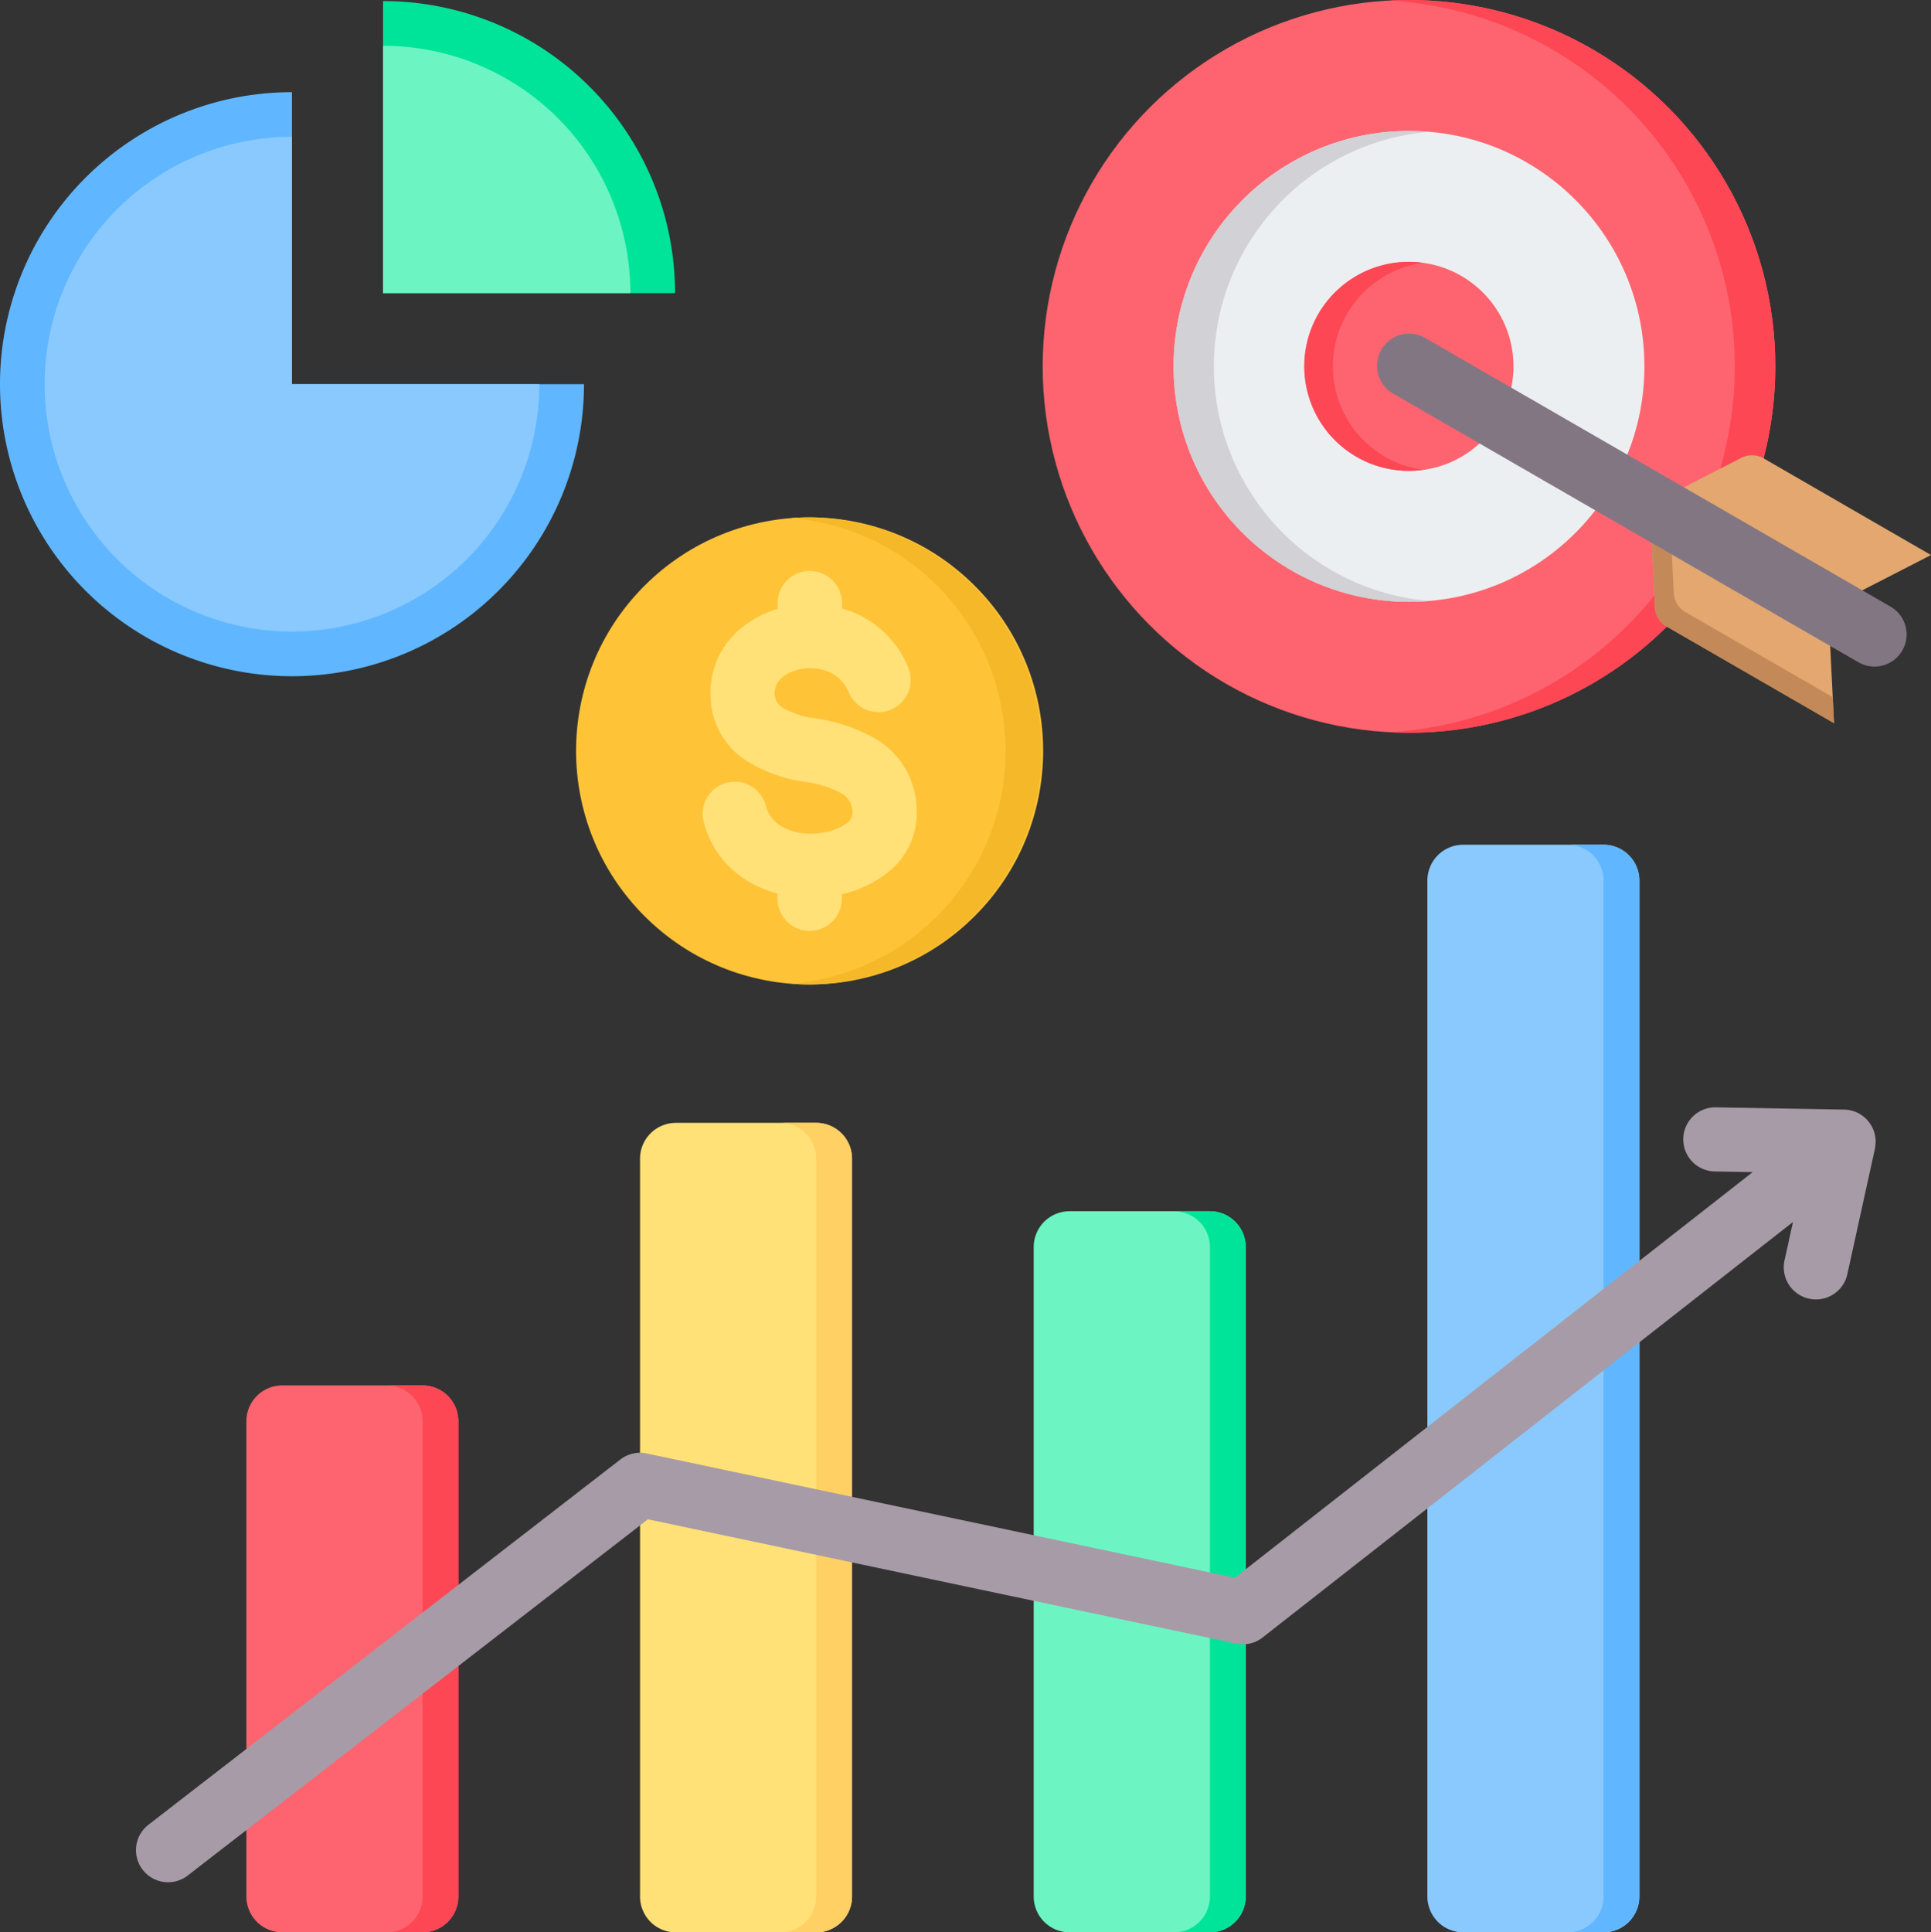
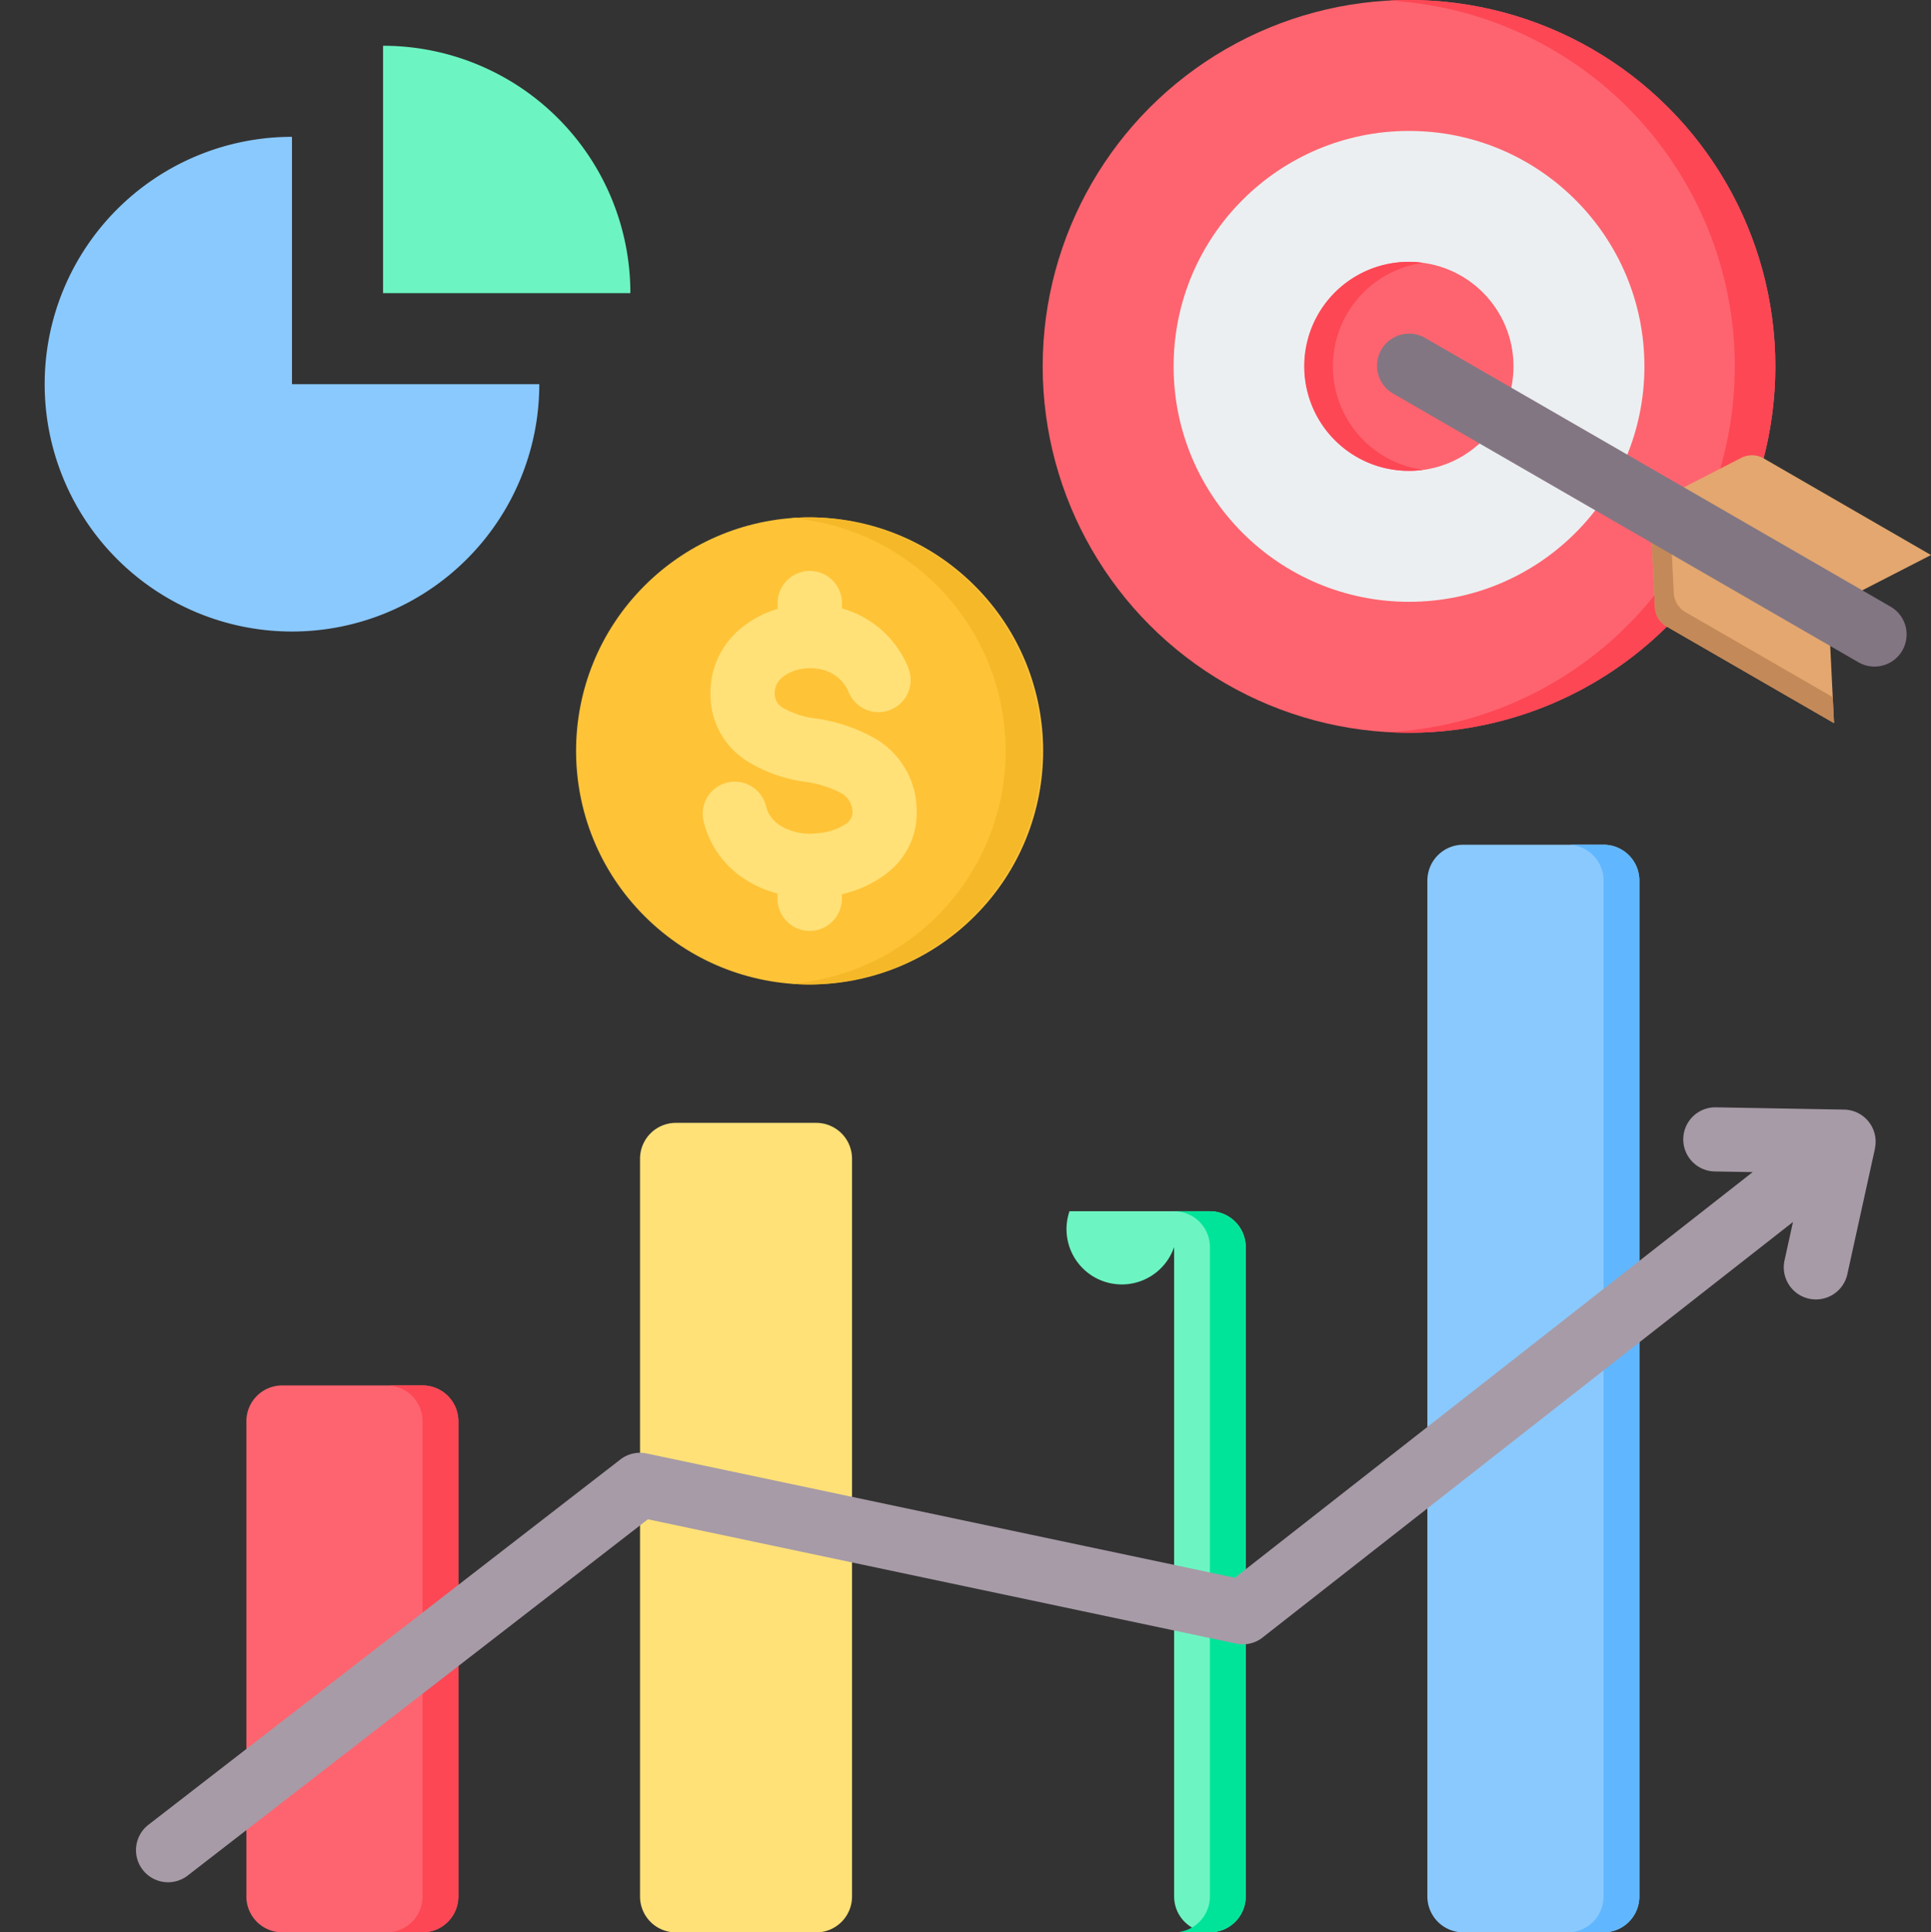
<svg xmlns="http://www.w3.org/2000/svg" width="152.049" height="152.137" viewBox="0 0 152.049 152.137">
  <rect x="0" y="0" width="152.049" height="152.137" fill="#333333" stroke="none" />
  <g id="metrics" transform="translate(-16.002 -15.863)" style="mix-blend-mode: multiply;isolation: isolate">
    <g id="Group_10767" data-name="Group 10767" transform="translate(98.104 15.863)">
      <circle id="Ellipse_812" data-name="Ellipse 812" cx="28.845" cy="28.845" r="28.845" fill="#fe646f" />
      <path id="Path_15691" data-name="Path 15691" d="M362.829,73.553c-.532,0-1.06-.016-1.584-.044a28.845,28.845,0,0,0,0-57.6q.787-.043,1.584-.044a28.845,28.845,0,1,1,0,57.69Z" transform="translate(-333.984 -15.863)" fill="#fd4755" fill-rule="evenodd" />
      <circle id="Ellipse_813" data-name="Ellipse 813" cx="18.536" cy="18.536" r="18.536" transform="translate(10.309 10.309)" fill="#eceff1" />
-       <path id="Path_15692" data-name="Path 15692" d="M326.266,85.479a18.536,18.536,0,0,1,0-37.072c.534,0,1.062.024,1.584.068a18.536,18.536,0,0,0,0,36.936C327.328,85.455,326.8,85.479,326.266,85.479Z" transform="translate(-297.421 -38.098)" fill="#d1d1d6" fill-rule="evenodd" />
      <circle id="Ellipse_814" data-name="Ellipse 814" cx="8.227" cy="8.227" r="8.227" transform="translate(20.618 20.618)" fill="#fe646f" />
      <path id="Path_15693" data-name="Path 15693" d="M348.5,97.4a8.287,8.287,0,0,0,1.114-.075,8.227,8.227,0,0,1,0-16.3A8.227,8.227,0,1,0,348.5,97.4Z" transform="translate(-319.656 -60.332)" fill="#fd4755" fill-rule="evenodd" />
      <path id="Path_15694" data-name="Path 15694" d="M448.247,136.873,435.1,129.28a1.853,1.853,0,0,0-1.818-.045l-7.17,3.679.4,8.049a1.852,1.852,0,0,0,.948,1.552l13.152,7.593-.45-9.083Z" transform="translate(-378.3 -93.174)" fill="#e3a76f" fill-rule="evenodd" />
      <path id="Path_15695" data-name="Path 15695" d="M427.608,138.885l-1.5.77.4,8.049a1.852,1.852,0,0,0,.948,1.552l13.152,7.593-.1-2.047-11.568-6.679a1.852,1.852,0,0,1-.948-1.552Z" transform="translate(-378.3 -99.915)" fill="#c48958" fill-rule="evenodd" />
      <path id="Path_15696" data-name="Path 15696" d="M396.213,124.668a2.528,2.528,0,1,0,2.534-4.375L362.133,99.154a2.528,2.528,0,1,0-2.534,4.375Z" transform="translate(-331.997 -72.537)" fill="#837683" fill-rule="evenodd" />
    </g>
    <g id="Group_10768" data-name="Group 10768" transform="translate(26.723 82.37)">
      <path id="Path_15697" data-name="Path 15697" d="M80.057,360.2H91.114a2.823,2.823,0,0,1,2.818,2.818V400.44a2.824,2.824,0,0,1-2.818,2.818H80.057a2.824,2.824,0,0,1-2.818-2.818V363.014A2.823,2.823,0,0,1,80.057,360.2Z" transform="translate(-68.561 -317.629)" fill="#fe646f" fill-rule="evenodd" />
      <path id="Path_15698" data-name="Path 15698" d="M112.145,360.2h2.818a2.823,2.823,0,0,1,2.818,2.818V400.44a2.824,2.824,0,0,1-2.818,2.818h-2.818a2.823,2.823,0,0,0,2.818-2.818V363.014A2.824,2.824,0,0,0,112.145,360.2Z" transform="translate(-92.41 -317.629)" fill="#fd4755" fill-rule="evenodd" />
      <path id="Path_15699" data-name="Path 15699" d="M177.914,294.947h11.057a2.823,2.823,0,0,1,2.818,2.818v58.1a2.823,2.823,0,0,1-2.818,2.818H177.914a2.823,2.823,0,0,1-2.818-2.818v-58.1A2.823,2.823,0,0,1,177.914,294.947Z" transform="translate(-135.42 -273.049)" fill="#ffe177" fill-rule="evenodd" />
-       <path id="Path_15700" data-name="Path 15700" d="M210,294.947h2.818a2.823,2.823,0,0,1,2.818,2.818v58.1a2.823,2.823,0,0,1-2.818,2.818H210a2.823,2.823,0,0,0,2.818-2.818v-58.1A2.823,2.823,0,0,0,210,294.947Z" transform="translate(-159.268 -273.049)" fill="#ffd064" fill-rule="evenodd" />
-       <path id="Path_15701" data-name="Path 15701" d="M275.771,316.912h11.057a2.823,2.823,0,0,1,2.818,2.818v51.137a2.823,2.823,0,0,1-2.818,2.818H275.771a2.823,2.823,0,0,1-2.818-2.818V319.73A2.823,2.823,0,0,1,275.771,316.912Z" transform="translate(-202.279 -288.056)" fill="#6cf5c2" fill-rule="evenodd" />
+       <path id="Path_15701" data-name="Path 15701" d="M275.771,316.912h11.057a2.823,2.823,0,0,1,2.818,2.818v51.137a2.823,2.823,0,0,1-2.818,2.818a2.823,2.823,0,0,1-2.818-2.818V319.73A2.823,2.823,0,0,1,275.771,316.912Z" transform="translate(-202.279 -288.056)" fill="#6cf5c2" fill-rule="evenodd" />
      <path id="Path_15702" data-name="Path 15702" d="M307.857,316.912h2.818a2.823,2.823,0,0,1,2.818,2.818v51.137a2.823,2.823,0,0,1-2.818,2.818h-2.818a2.824,2.824,0,0,0,2.818-2.818V319.73A2.823,2.823,0,0,0,307.857,316.912Z" transform="translate(-226.126 -288.056)" fill="#00e499" fill-rule="evenodd" />
      <path id="Path_15703" data-name="Path 15703" d="M373.625,225.817h11.057a2.823,2.823,0,0,1,2.818,2.818v79.994a2.824,2.824,0,0,1-2.818,2.818H373.625a2.824,2.824,0,0,1-2.818-2.818V228.635A2.823,2.823,0,0,1,373.625,225.817Z" transform="translate(-269.135 -225.817)" fill="#8ac9fe" fill-rule="evenodd" />
      <path id="Path_15704" data-name="Path 15704" d="M405.712,225.817h2.818a2.823,2.823,0,0,1,2.818,2.818v79.994a2.823,2.823,0,0,1-2.818,2.818h-2.818a2.823,2.823,0,0,0,2.818-2.818V228.635A2.823,2.823,0,0,0,405.712,225.817Z" transform="translate(-292.984 -225.817)" fill="#60b7ff" fill-rule="evenodd" />
      <path id="Path_15705" data-name="Path 15705" d="M174.121,296.13a2.525,2.525,0,0,1,.079-5.049l10.128.179a2.527,2.527,0,0,1,2.429,3.057h.007l-2.176,9.893a2.532,2.532,0,0,1-4.95-1.069l.667-3.031-41.663,32.635a2.524,2.524,0,0,1-2.168.562l-46.333-9.789L53.916,351.556a2.527,2.527,0,1,1-3.089-4l37.148-28.75a2.521,2.521,0,0,1,2.059-.474h0l46.327,9.787,40.77-31.936Z" transform="translate(-49.845 -270.407)" fill="#a79ba7" fill-rule="evenodd" />
    </g>
    <g id="Group_10769" data-name="Group 10769" transform="translate(16.002 15.948)">
-       <path id="Path_15706" data-name="Path 15706" d="M61.986,61.76A22.992,22.992,0,1,1,38.994,38.768V61.76Z" transform="translate(-16.002 -31.597)" fill="#60b7ff" fill-rule="evenodd" />
      <path id="Path_15707" data-name="Path 15707" d="M46.58,49.872V69.346H66.054A19.474,19.474,0,1,1,46.58,49.872Z" transform="translate(-23.589 -39.184)" fill="#8ac9fe" fill-rule="evenodd" />
-       <path id="Path_15708" data-name="Path 15708" d="M111.22,16.131a22.991,22.991,0,0,1,22.992,22.992H111.22Z" transform="translate(-81.058 -16.131)" fill="#00e499" fill-rule="evenodd" />
      <path id="Path_15709" data-name="Path 15709" d="M130.694,46.71H111.22V27.236A19.474,19.474,0,0,1,130.694,46.71Z" transform="translate(-81.058 -23.718)" fill="#6cf5c2" fill-rule="evenodd" />
    </g>
    <g id="Group_10770" data-name="Group 10770" transform="translate(53.745 48.983)">
      <circle id="Ellipse_815" data-name="Ellipse 815" cx="18.389" cy="18.389" r="18.389" transform="translate(0 26.001) rotate(-45)" fill="#ffc338" />
      <path id="Path_15710" data-name="Path 15710" d="M214.078,144.449a18.389,18.389,0,0,1,0,36.777q-.749,0-1.483-.06a18.389,18.389,0,0,0,0-36.658Q213.329,144.45,214.078,144.449Z" transform="translate(-188.063 -136.837)" fill="#f5b829" fill-rule="evenodd" />
      <path id="Path_15711" data-name="Path 15711" d="M206.85,165.37a2.533,2.533,0,0,1-4.672,1.96,2.994,2.994,0,0,0-2.071-1.783,3.982,3.982,0,0,0-1.752-.045,3.2,3.2,0,0,0-1.387.622,1.622,1.622,0,0,0-.628,1.368,1.3,1.3,0,0,0,.651,1.055,6.885,6.885,0,0,0,2.533.828,13.113,13.113,0,0,1,4.64,1.538,6.552,6.552,0,0,1,3.318,5.03c.021.174.035.394.041.66a5.96,5.96,0,0,1-2.5,5.074,9.087,9.087,0,0,1-3.392,1.54v.355a2.534,2.534,0,1,1-5.068,0v-.408A8.822,8.822,0,0,1,193.941,182a7.512,7.512,0,0,1-3.195-4.51,2.528,2.528,0,0,1,4.91-1.208,2.513,2.513,0,0,0,1.076,1.5,4.442,4.442,0,0,0,2.549.667q.213,0,.586-.05a4.489,4.489,0,0,0,2.11-.739,1.126,1.126,0,0,0,.5-.936l-.021-.185a1.724,1.724,0,0,0-.9-1.288,8.327,8.327,0,0,0-2.839-.885,11.692,11.692,0,0,1-4.473-1.58,6.118,6.118,0,0,1-2.948-5.054,6.523,6.523,0,0,1,2.489-5.526,8.1,8.1,0,0,1,2.787-1.452V160.3a2.534,2.534,0,1,1,5.068,0v.419a7.941,7.941,0,0,1,5.215,4.651Z" transform="translate(-173.085 -145.935)" fill="#ffe177" fill-rule="evenodd" />
    </g>
  </g>
</svg>